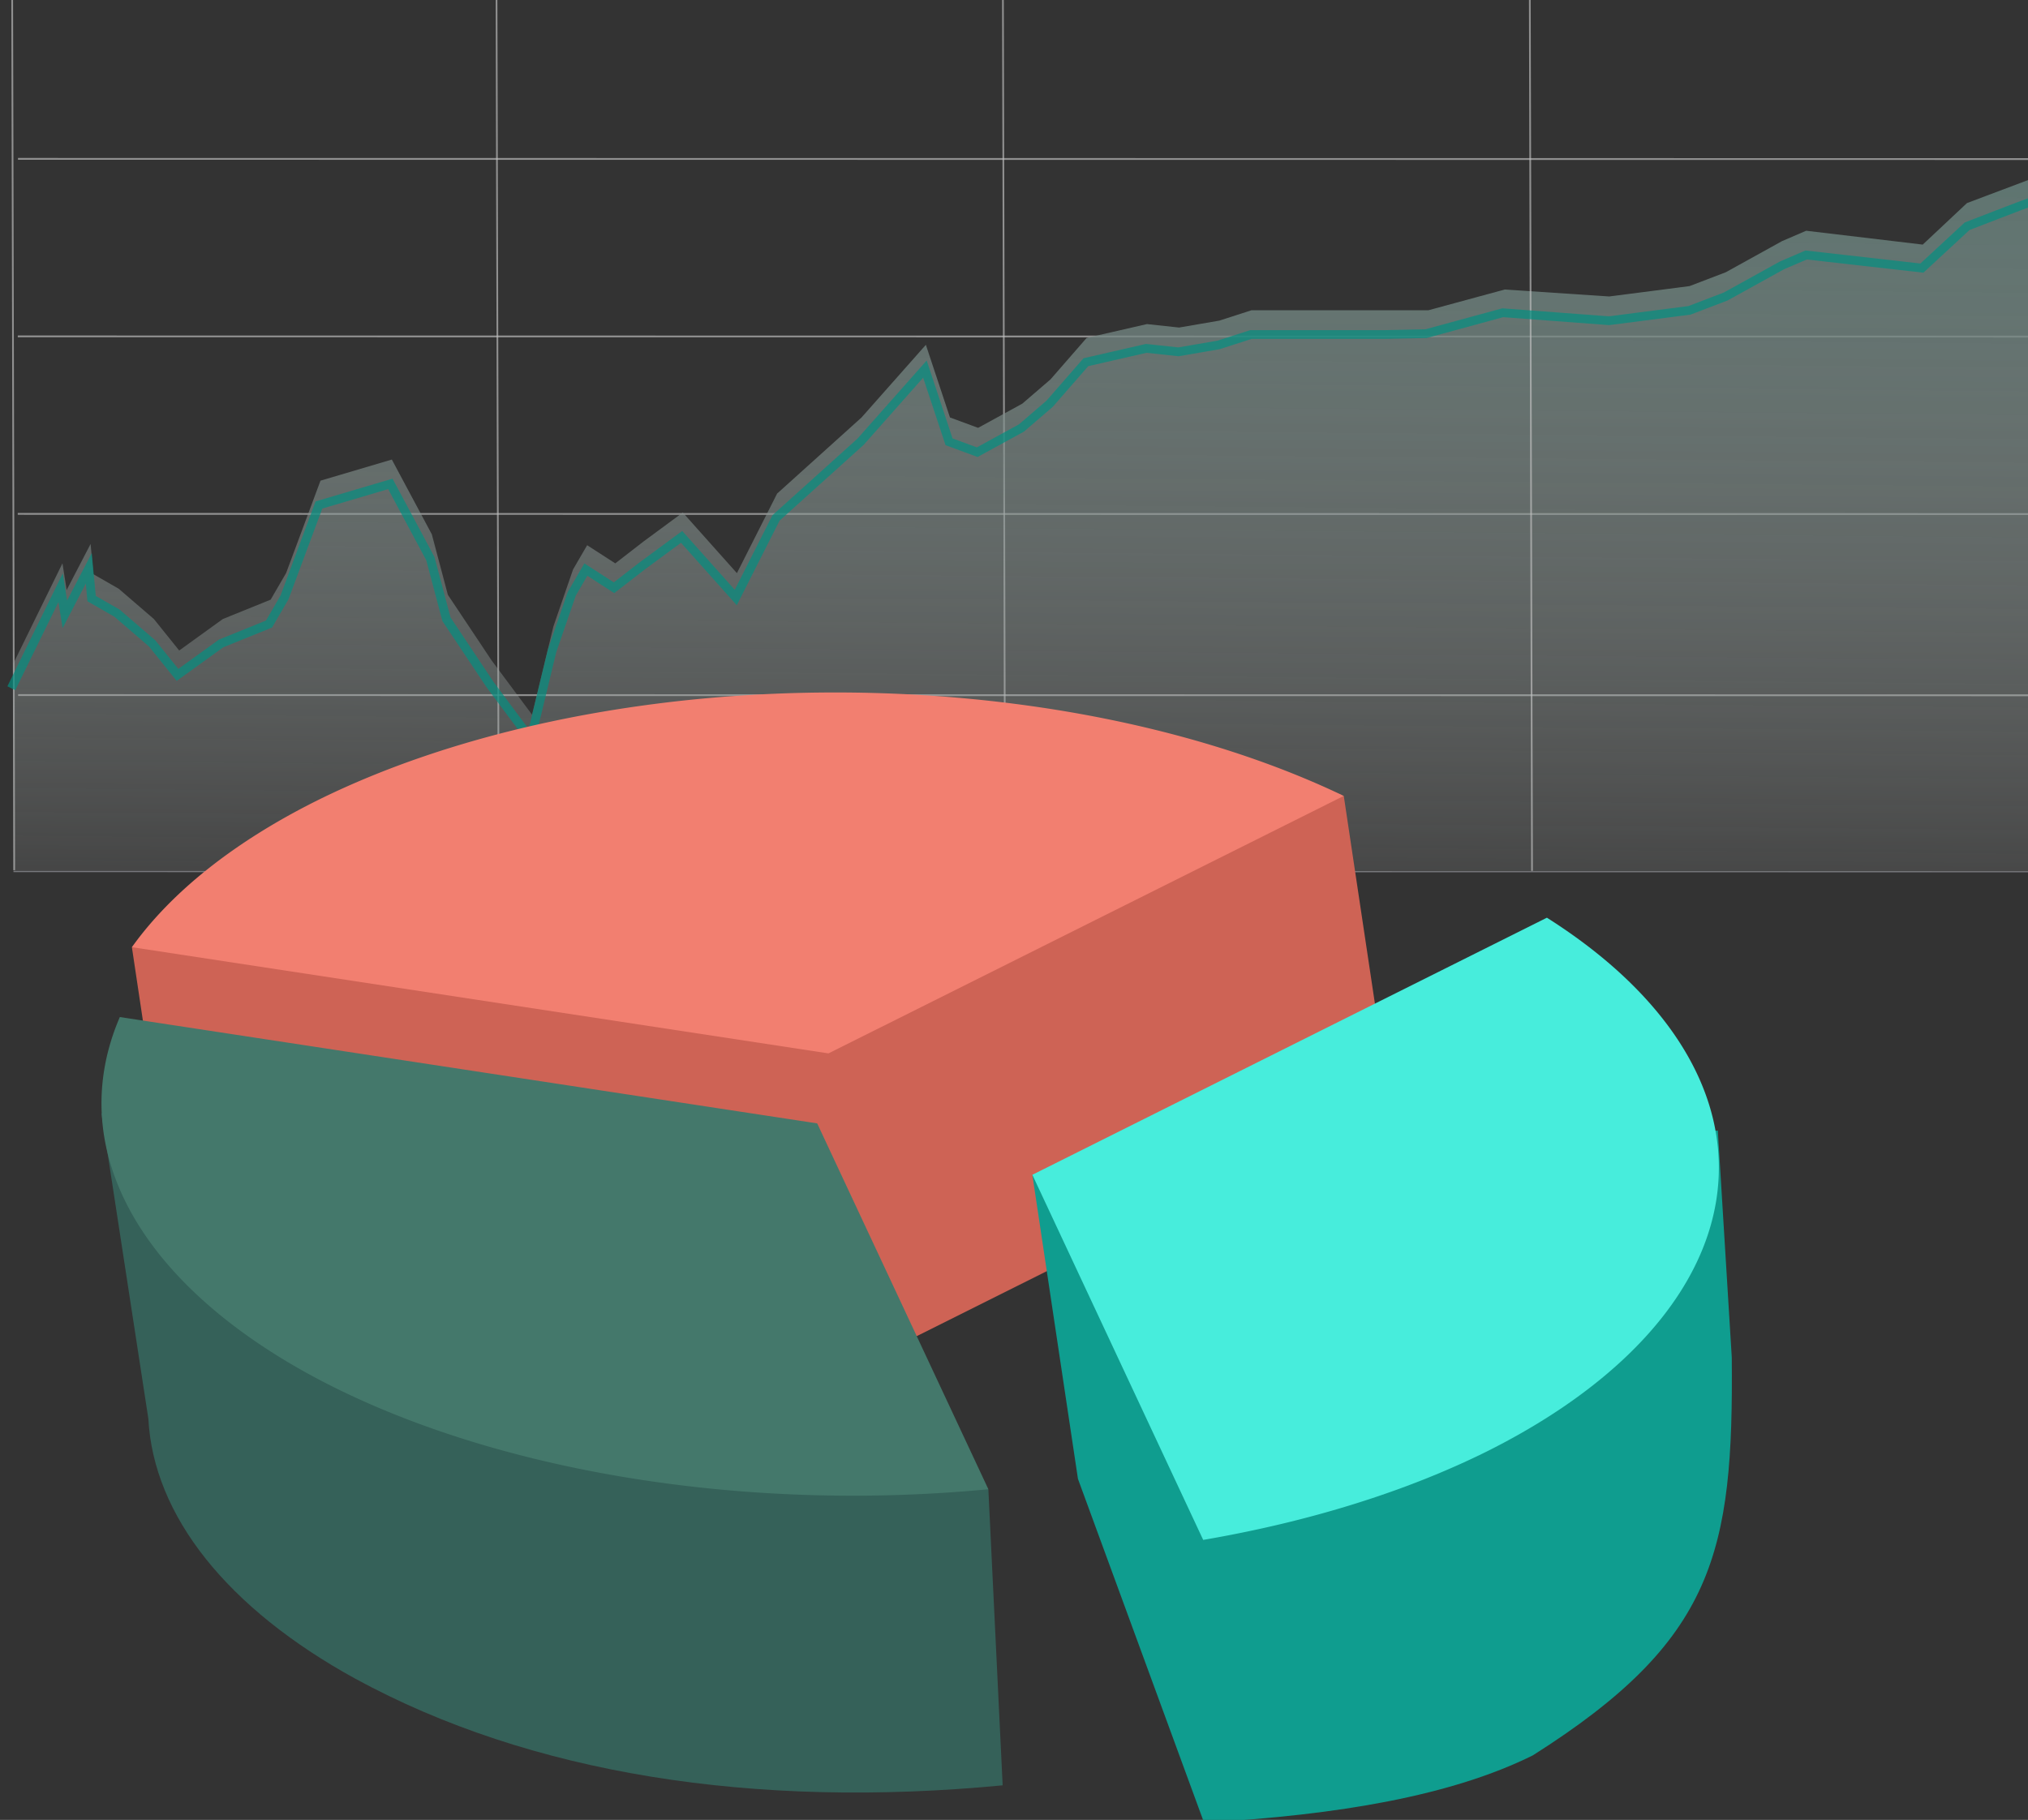
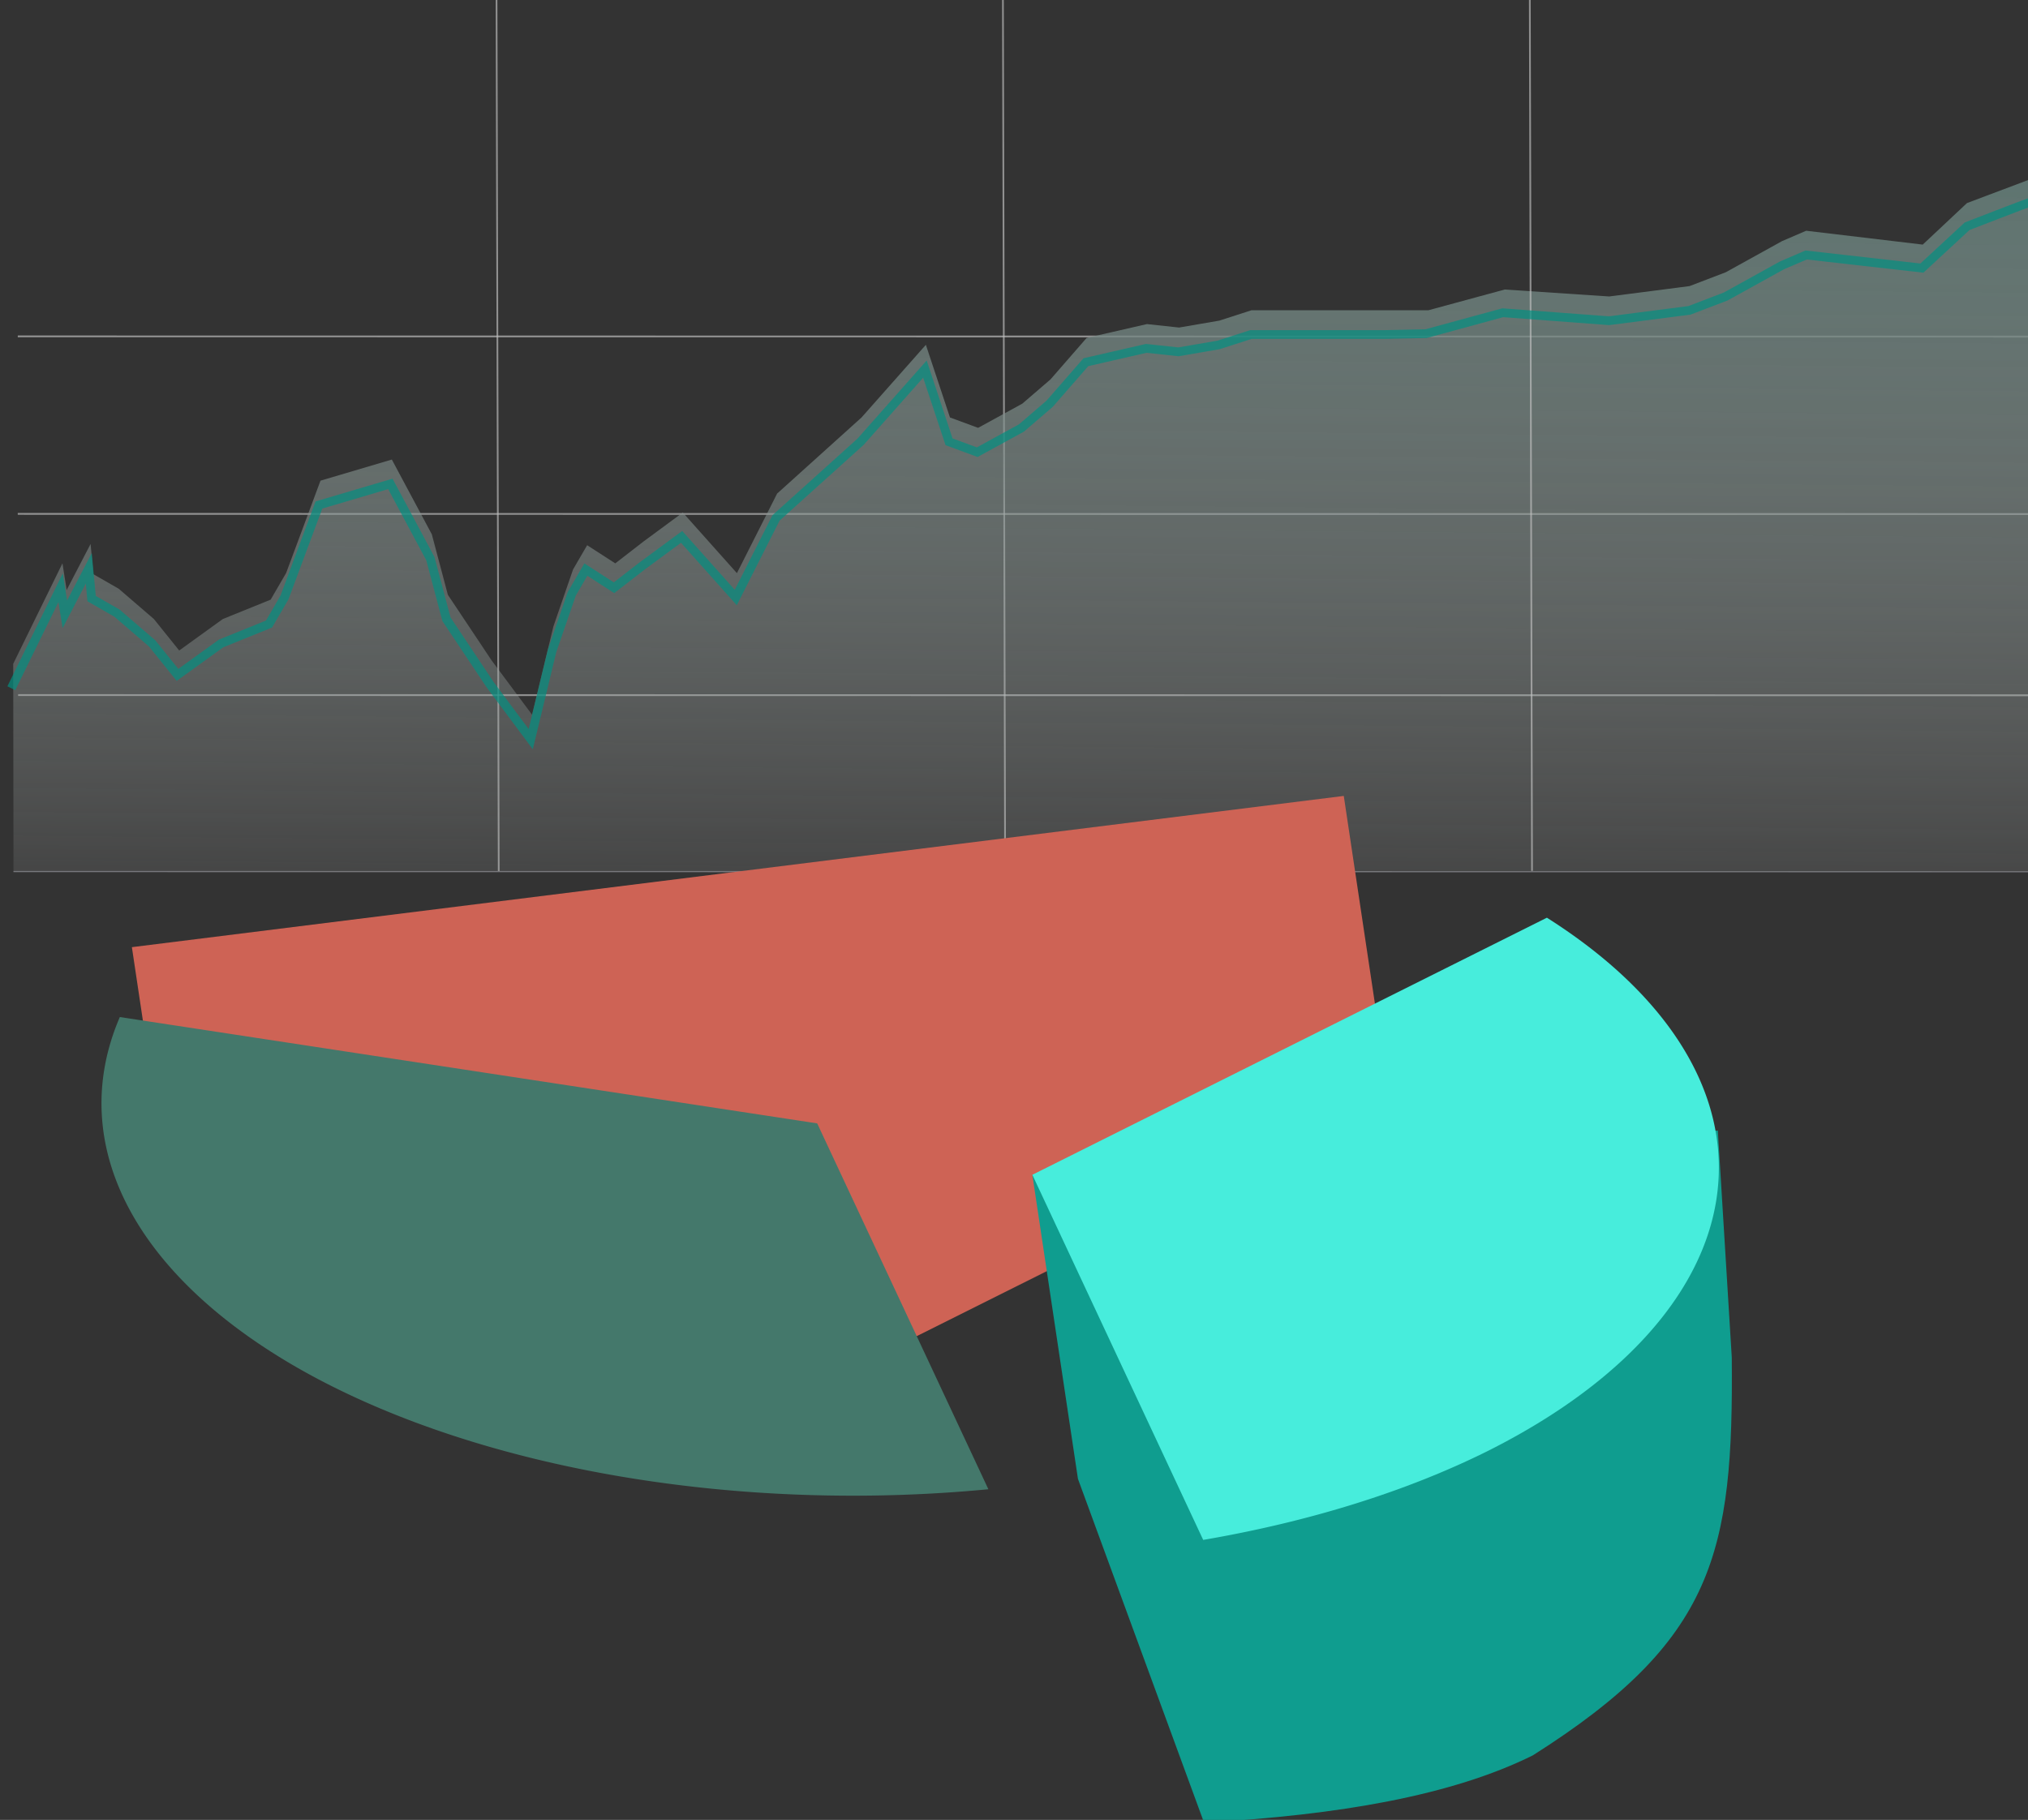
<svg xmlns="http://www.w3.org/2000/svg" xmlns:ns1="http://www.inkscape.org/namespaces/inkscape" xmlns:ns2="http://sodipodi.sourceforge.net/DTD/sodipodi-0.dtd" xmlns:xlink="http://www.w3.org/1999/xlink" width="135.483mm" height="121.603mm" viewBox="0 0 135.483 121.603" id="svg12027" ns1:version="0.92.4 (5da689c313, 2019-01-14)" ns2:docname="piechart.svg">
  <rect x="0" y="0" width="135.483" height="121.603" fill="#333333" stroke="none" />
  <defs id="defs12021">
    <linearGradient id="SVGID_6_-4" gradientUnits="userSpaceOnUse" x1="1260.638" y1="1363.851" x2="2456.349" y2="1363.851" gradientTransform="translate(20.644,2203.754)">
      <stop offset="0" style="stop-color:#64ffff;stop-opacity:0.31" id="stop745-32" />
      <stop offset="1" style="stop-color:#ffd42a;stop-opacity:1" id="stop747-6" />
    </linearGradient>
    <linearGradient ns1:collect="always" xlink:href="#linearGradient15770" id="linearGradient15764" gradientUnits="userSpaceOnUse" gradientTransform="matrix(1.041,0,0,0.885,-5897.256,21714.791)" x1="3170.694" y1="414.092" x2="3165.946" y2="871.487" />
    <linearGradient id="linearGradient15770" ns1:collect="always">
      <stop id="stop15766" offset="0" style="stop-color:#6f918a;stop-opacity:1" />
      <stop id="stop15768" offset="1" style="stop-color:#ffffff;stop-opacity:0;" />
    </linearGradient>
  </defs>
  <g ns1:label="Layer 1" ns1:groupmode="layer" id="layer1" transform="translate(100.689,11.171)">
    <g id="g8609-5-5" transform="matrix(-1.153,-1.133,1.133,-1.153,-656.88,-359.534)">
      <g transform="matrix(-0.228,0.224,-0.224,-0.228,-315.722,-46.657)" id="g368-5" ns1:export-xdpi="133.72037" ns1:export-ydpi="133.72037">
        <g id="g348-5">
          <g aria-label="$1256.86" transform="matrix(0.421,0,0,0.421,-257.654,-864.234)" style="font-style:normal;font-weight:normal;font-size:40px;line-height:1.25;font-family:sans-serif;letter-spacing:0px;word-spacing:0px;fill:#ffffff;fill-opacity:1;stroke:none" id="flowRoot16381-9">
            <g id="g4782-1-7-4-0-3" transform="matrix(0.65,0,0,0.658,3722.709,-12725.55)" style="opacity:0.696" ns1:export-xdpi="133.72037" ns1:export-ydpi="133.72037">
              <line class="st1" x1="-2090.226" y1="22010.256" x2="-3045.234" y2="22010.256" id="line366-2-8-6-2-3-4-0-8-8" style="opacity:0.65;fill:#01597a;stroke:#ffffff;stroke-width:0.845;stroke-miterlimit:10" />
-               <line class="st1" x1="-2089.926" y1="22092.33" x2="-3044.237" y2="22092.33" id="line368-8-5-5-1-4-5-7-7-3" style="opacity:0.65;fill:#01597a;stroke:#ffffff;stroke-width:0.845;stroke-miterlimit:10" />
              <line class="st1" x1="-2090.019" y1="22175.197" x2="-3044.328" y2="22175.197" id="line370-8-6-9-9-5-9-9-6-6" style="opacity:0.65;fill:#01597a;stroke:#ffffff;stroke-width:0.845;stroke-miterlimit:10" />
              <line class="st1" x1="-2090.019" y1="22258.059" x2="-3044.328" y2="22258.059" id="line372-5-4-8-9-1-8-92-5-0" style="opacity:0.65;fill:#01597a;stroke:#ffffff;stroke-width:0.845;stroke-miterlimit:10" />
              <line class="st1" x1="-2089.836" y1="22342.654" x2="-3044.148" y2="22342.654" id="line374-8-8-3-4-7-6-3-0-9" style="opacity:0.65;fill:#01597a;stroke:#ffffff;stroke-width:0.845;stroke-miterlimit:10" />
              <line class="st1" x1="-2090.153" y1="22010.178" x2="-2089.05" y2="22425.045" id="line376-3-2-3-4-7-1-9-9-2" style="opacity:0.65;fill:#01597a;stroke:#ffffff;stroke-width:0.818;stroke-miterlimit:10" />
              <line class="st1" x1="-2578.884" y1="22009.785" x2="-2577.78" y2="22424.574" id="line378-8-7-2-7-8-22-0-5-9" style="opacity:0.65;fill:#01597a;stroke:#ffffff;stroke-width:0.818;stroke-miterlimit:10" />
              <line class="st1" x1="-2818.155" y1="22009.943" x2="-2817.051" y2="22424.807" id="line380-7-9-4-8-4-8-4-4-1" style="opacity:0.65;fill:#01597a;stroke:#ffffff;stroke-width:0.818;stroke-miterlimit:10" />
-               <line class="st1" x1="-3047.009" y1="22009.549" x2="-3045.99" y2="22424.418" id="line382-7-8-3-8-1-2-5-8-4" style="opacity:0.65;fill:#01597a;stroke:#ffffff;stroke-width:0.818;stroke-miterlimit:10" />
              <rect x="-3047.048" y="22017.986" class="st2" width="31.345" height="26.254" id="rect386-6-5-6-8-4-5-4-4-3" style="fill:none;stroke-width:0.846" />
              <rect x="-3047.414" y="22099.979" class="st2" width="40.43" height="27.831" id="rect390-7-7-2-6-9-8-0-9-7-1-1" style="fill:none;stroke-width:0.846" />
              <rect x="-3047.414" y="22182.605" class="st2" width="26.893" height="25.624" id="rect394-7-1-2-7-7-4-8-1-6" style="fill:none;stroke-width:0.846" />
-               <rect x="-3047.414" y="22265.074" class="st2" width="30.709" height="26.727" id="rect398-4-2-3-4-1-5-3-5-1" style="fill:none;stroke-width:0.846" />
              <rect x="-3047.414" y="22350.855" class="st2" width="41.339" height="33.981" id="rect402-2-4-9-3-5-9-7-7-2-5" style="fill:none;stroke-width:0.846" />
              <line class="st6" x1="-2089.05" y1="22425.045" x2="-3046.338" y2="22425.045" id="line406-7-6-5-6-0-1-7-3-0-7" style="fill:#01597a;stroke:#898990;stroke-width:0.563;stroke-miterlimit:10;stroke-dasharray:none;stroke-opacity:1" />
              <rect x="-2958.354" y="22438.133" class="st2" width="64.642" height="26.333" id="rect408-4-1-8-7-0-5-07-3-2" style="fill:none;stroke-width:0.765" />
              <rect x="-2669.429" y="22438.215" class="st2" width="64.642" height="26.333" id="rect412-7-9-8-1-4-5-9-8-5" style="fill:none;stroke-width:0.765" />
              <rect x="-2314.526" y="22438.215" class="st2" width="64.642" height="26.333" id="rect416-5-57-5-3-3-5-5-8-9" style="fill:none;stroke-width:0.765" />
              <path style="fill:url(#linearGradient15764);fill-opacity:1;stroke:none;stroke-width:4.118;stroke-linecap:butt;stroke-linejoin:miter;stroke-miterlimit:4;stroke-dasharray:none;stroke-opacity:1" d="m -2089.05,22425.045 -3.903,-323.474 -30.389,11.307 -20.892,19.38 -55.08,-6.459 -11.396,4.843 -26.59,14.538 -17.093,6.461 -37.986,4.845 -49.382,-3.231 -36.086,9.692 h -20.893 -22.792 -39.885 l -15.194,4.845 -18.993,3.231 -15.194,-1.616 -28.49,6.461 -17.094,19.382 -13.295,11.305 -20.892,11.306 -13.295,-4.844 -11.396,-33.918 -30.389,33.918 -39.886,35.533 -18.993,37.148 -25.571,-28.298 -18.611,13.566 -13.292,10.175 -13.294,-8.48 -6.646,11.303 -9.302,26.65 -10.065,41.182 -19.183,-25.435 -20.603,-30.525 -7.593,-28.262 -18.892,-34.888 -33.711,9.853 -16.237,43.122 -7.311,12.436 -22.599,9.043 -20.605,14.696 -11.964,-14.696 -16.615,-14.131 -11.965,-6.782 -1.33,-14.131 -11.299,21.479 -1.993,-12.434 -23.263,46.912 0.135,97.127" id="path5386-39-2-2-2-7-8-8-4-7-3-7" ns1:connector-curvature="0" ns2:nodetypes="cccccccccccccccccccccccccccccccccccccccccccccccccc" />
              <line class="st1" x1="-2329.926" y1="22009.873" x2="-2328.823" y2="22424.66" id="line378-8-7-2-7-8-2-8-2-2-6" style="opacity:0.65;fill:#01597a;stroke:#ffffff;stroke-width:0.818;stroke-miterlimit:10" />
            </g>
            <path style="opacity:0.696;fill:none;stroke:#039082;stroke-width:2.695;stroke-linecap:butt;stroke-linejoin:miter;stroke-miterlimit:4;stroke-dasharray:none;stroke-opacity:1" d="m 1741.929,1973.81 15.135,-30.881 1.298,8.185 7.352,-14.139 0.865,9.301 7.785,4.465 10.812,9.302 7.785,9.673 13.406,-9.673 14.703,-5.953 4.757,-8.186 10.566,-28.386 21.935,-6.485 12.292,22.965 4.941,18.604 13.406,20.093 12.481,16.743 6.549,-27.109 6.053,-17.543 4.325,-7.44 8.649,5.582 8.649,-6.699 12.109,-8.929 16.638,18.628 12.358,-24.454 25.952,-23.39 19.773,-22.327 7.415,22.327 8.651,3.189 13.594,-7.443 8.651,-7.441 11.122,-12.759 18.537,-4.252 9.887,1.064 12.358,-2.127 9.886,-3.189 h 25.952 14.83 l 13.002,-0.269 23.588,-6.434 32.616,2.45 24.716,-3.19 11.122,-4.252 17.301,-9.57 7.415,-3.188 35.553,4.023 13.879,-12.852 c 0,0 18.804,-7.295 19.356,-7.389" id="path5386-39-1-1-6-2-5-6-7-8-8-9" ns1:connector-curvature="0" ns2:nodetypes="cccccccccccccccccccccccccccccccccccccccccccccccc" />
            <g id="g13531" transform="matrix(4.603,-5.6384406e-8,5.6384406e-8,4.603,3460.418,850.119)">
              <path ns1:export-ydpi="133.72037" ns1:export-xdpi="133.72037" id="path27240-4-2-6" d="m -284.436,251.3 -80.86,10.101 3.045,20.293 46.479,7.083 34.38,-17.185 z" style="opacity:1;fill:#ce6355;fill-opacity:1;stroke:none;stroke-width:0.257;stroke-linecap:round;stroke-linejoin:miter;stroke-miterlimit:4;stroke-dasharray:none;stroke-dashoffset:0;stroke-opacity:1;paint-order:stroke markers fill" ns1:connector-curvature="0" />
              <path ns1:export-ydpi="133.72037" ns1:export-xdpi="133.72037" ns2:nodetypes="ccccccc" ns1:connector-curvature="0" id="path27238-2-1-9" d="m -259.476,273.627 -45.737,2.959 3.045,20.293 8.414,22.935 c 8.985,-0.498 16.539,-1.804 21.937,-4.486 12.142,-7.688 13.391,-13.529 13.273,-26.56 z" style="opacity:1;fill:#0f9d8f;fill-opacity:1;stroke:none;stroke-width:0.257;stroke-linecap:round;stroke-linejoin:miter;stroke-miterlimit:4;stroke-dasharray:none;stroke-dashoffset:0;stroke-opacity:1;paint-order:stroke markers fill" />
-               <path ns1:export-ydpi="133.72037" ns1:export-xdpi="133.72037" ns2:nodetypes="ccccccccc" ns1:connector-curvature="0" id="path27119-9-9-6" d="m -367.327,272.483 3.133,20.386 c 0.342,6.477 5.262,12.658 13.812,17.351 11.674,6.363 26.598,8.701 43.192,7.111 l -0.956,-19.759 -8.046,-3.411 -0.332,-0.711 -2.098,-0.32 z" style="opacity:1;fill:#356159;fill-opacity:1;stroke:none;stroke-width:0.257;stroke-linecap:round;stroke-linejoin:miter;stroke-miterlimit:4;stroke-dasharray:none;stroke-dashoffset:0;stroke-opacity:1;paint-order:stroke markers fill" />
-               <path ns1:export-ydpi="133.72037" ns1:export-xdpi="133.72037" id="path27234-4-0-8" d="m -284.437,251.3 a 50.182,26.216 0 0 0 -68.616,0.37 50.182,26.216 0 0 0 -12.243,9.732 l 46.479,7.084 z" style="opacity:1;fill:#f27f70;fill-opacity:1;stroke:none;stroke-width:0.257;stroke-linecap:round;stroke-linejoin:miter;stroke-miterlimit:4;stroke-dasharray:none;stroke-dashoffset:0;stroke-opacity:1;paint-order:stroke markers fill" ns1:connector-curvature="0" />
-               <path ns1:export-ydpi="133.72037" ns1:export-xdpi="133.72037" id="path27232-5-3-1" d="m -270.882,259.426 -34.33,17.16 11.401,24.365 a 50.182,26.216 0 0 0 18.951,-5.917 50.182,26.216 0 0 0 3.979,-35.608 z" style="opacity:1;fill:#47eddc;fill-opacity:1;stroke:none;stroke-width:0.257;stroke-linecap:round;stroke-linejoin:miter;stroke-miterlimit:4;stroke-dasharray:none;stroke-dashoffset:0;stroke-opacity:1;paint-order:stroke markers fill" ns1:connector-curvature="0" />
+               <path ns1:export-ydpi="133.72037" ns1:export-xdpi="133.72037" id="path27232-5-3-1" d="m -270.882,259.426 -34.33,17.16 11.401,24.365 a 50.182,26.216 0 0 0 18.951,-5.917 50.182,26.216 0 0 0 3.979,-35.608 " style="opacity:1;fill:#47eddc;fill-opacity:1;stroke:none;stroke-width:0.257;stroke-linecap:round;stroke-linejoin:miter;stroke-miterlimit:4;stroke-dasharray:none;stroke-dashoffset:0;stroke-opacity:1;paint-order:stroke markers fill" ns1:connector-curvature="0" />
              <path ns1:export-ydpi="133.72037" ns1:export-xdpi="133.72037" id="path27119-2-8-0-3" d="m -319.569,273.157 -46.531,-7.092 a 50.182,26.216 0 0 0 12.673,23.862 50.182,26.216 0 0 0 45.282,7.645 z" style="opacity:1;fill:#44786b;fill-opacity:1;stroke:none;stroke-width:0.257;stroke-linecap:round;stroke-linejoin:miter;stroke-miterlimit:4;stroke-dasharray:none;stroke-dashoffset:0;stroke-opacity:1;paint-order:stroke markers fill" ns1:connector-curvature="0" />
            </g>
          </g>
        </g>
      </g>
    </g>
  </g>
</svg>